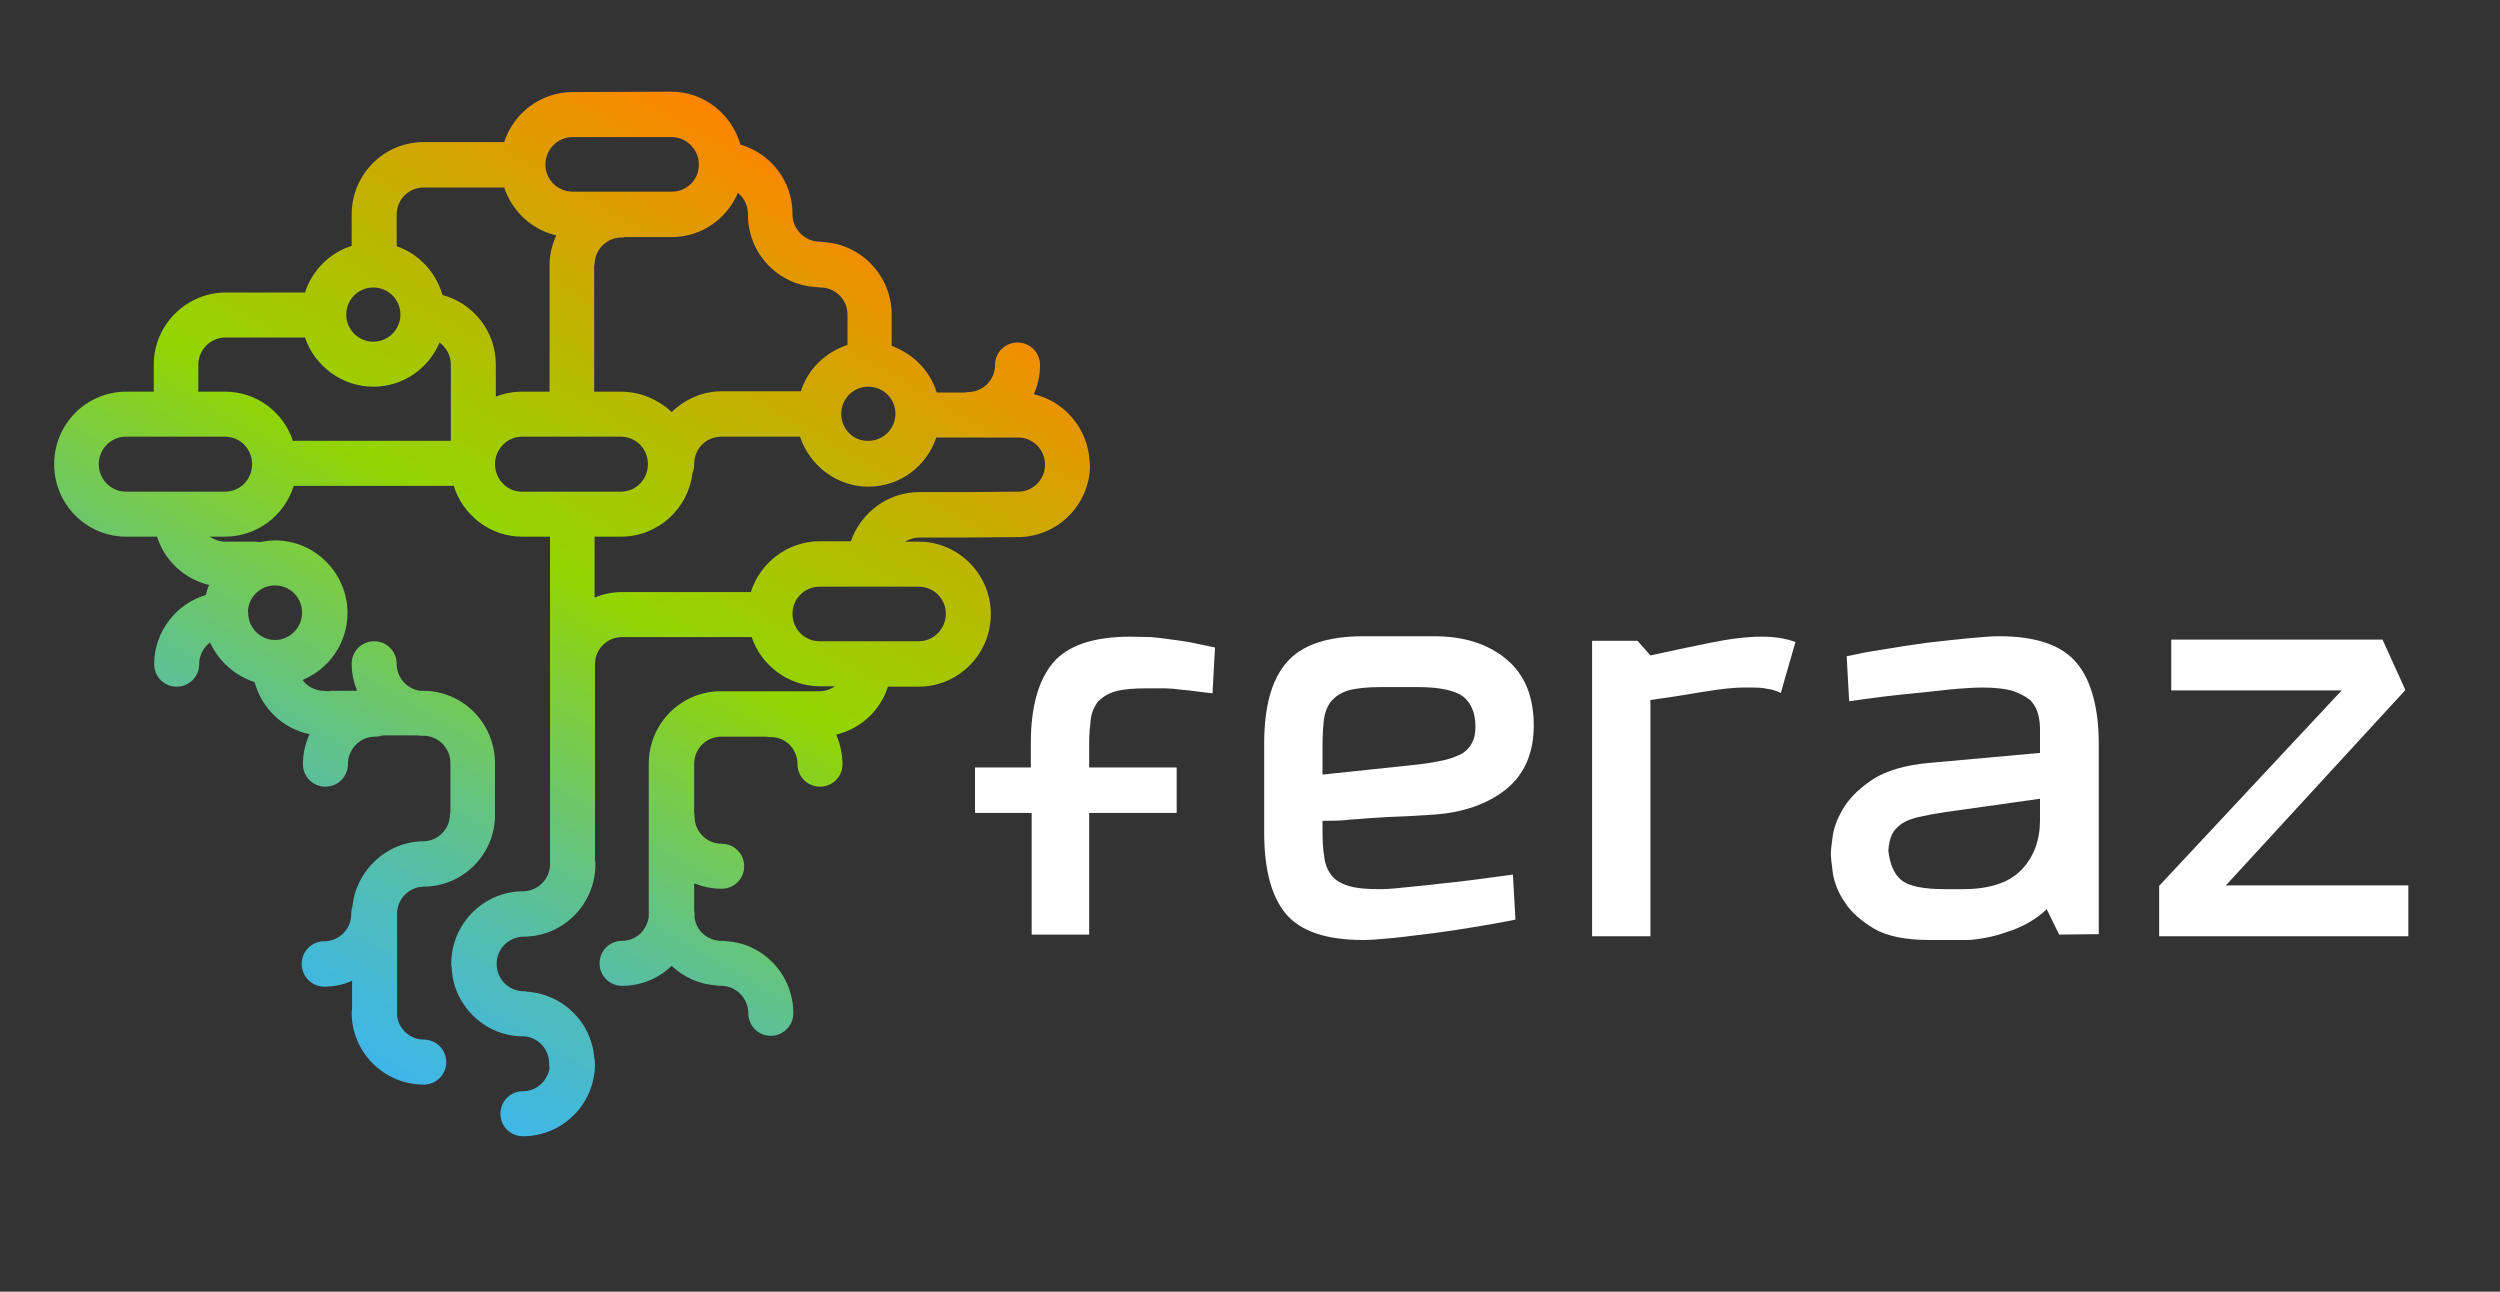
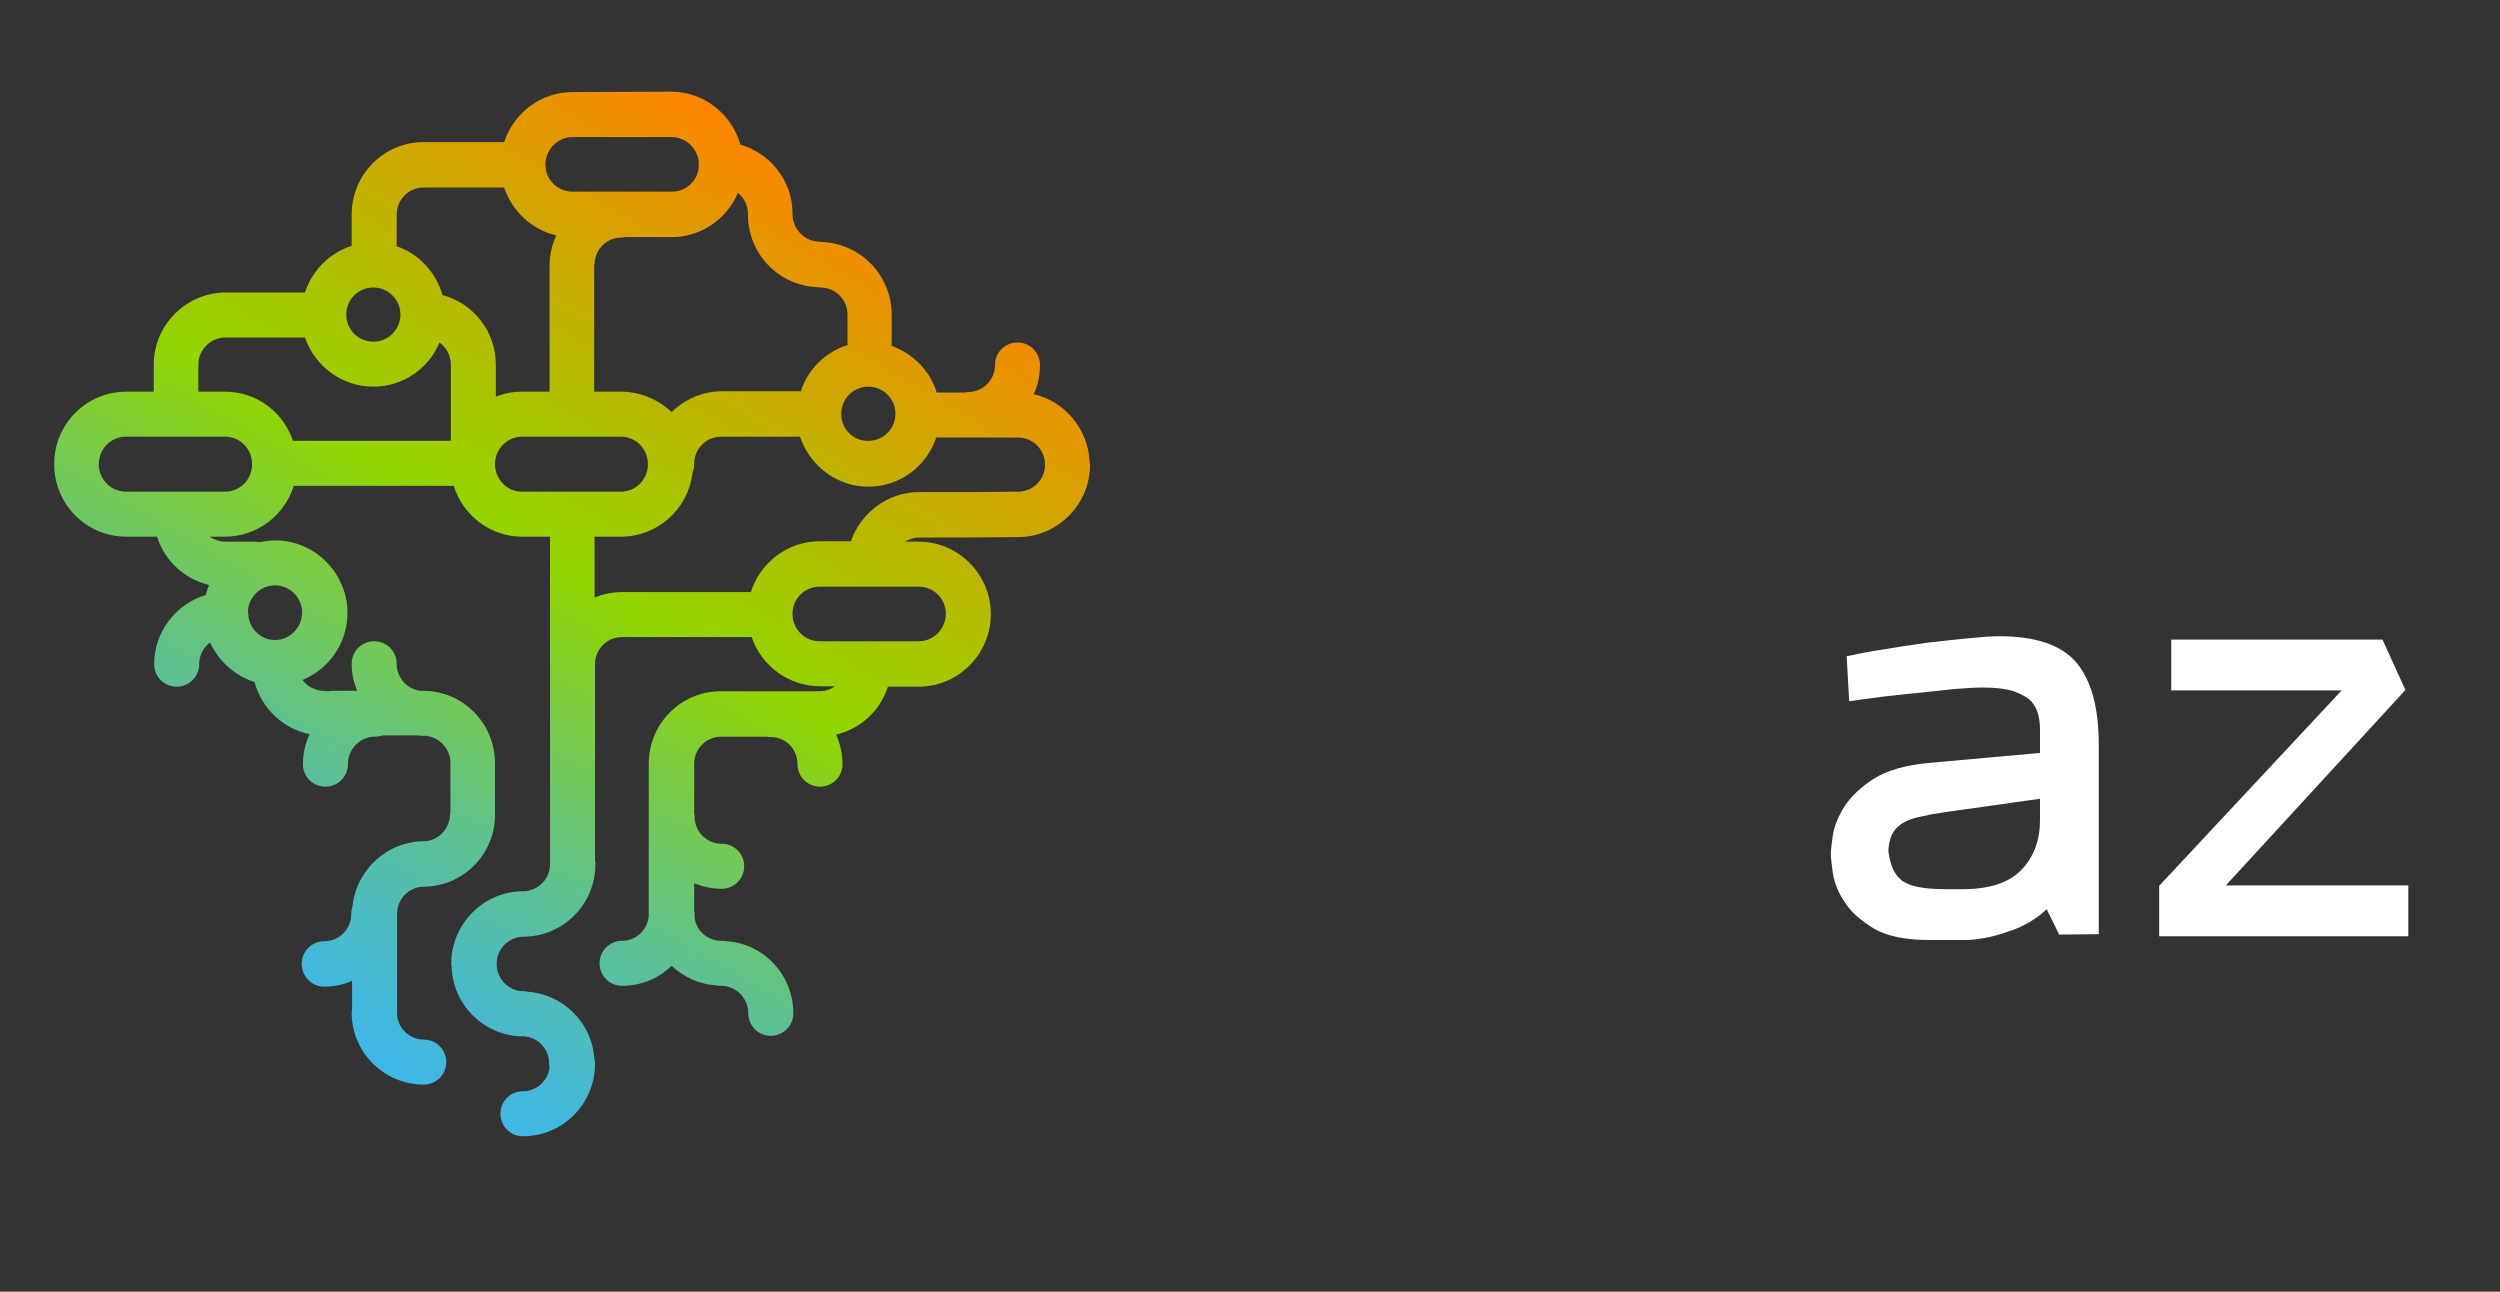
<svg xmlns="http://www.w3.org/2000/svg" xmlns:xlink="http://www.w3.org/1999/xlink" version="1.1" id="Capa_1" x="0px" y="0px" viewBox="0 0 600 310" style="enable-background:new 0 0 600 310;" xml:space="preserve">
  <rect x="0" y="0" width="600" height="310" fill="#333333" stroke="none" />
  <style type="text/css">
	.st0{fill:#FFFFFF;}
	
		.st1{clip-path:url(#SVGID_00000036236496191840148050000015140717536441414796_);fill:url(#XMLID_00000168116774456788343580000008199791981485718145_);}
</style>
  <g id="XMLID_987_">
    <g id="XMLID_1003_">
-       <path id="XMLID_1012_" class="st0" d="M291,166.4c-2.4-0.3-4.3-0.5-5.7-0.7c-1.5-0.1-2.7-0.3-3.8-0.4c-1-0.1-2-0.1-3-0.1h-3.2    c-3.2,0-5.6,0.2-7.5,0.7c-1.8,0.5-3.2,1.4-4.2,2.4c-0.9,1.1-1.6,2.6-1.8,4.2c-0.2,1.7-0.4,3.6-0.4,5.8v5.9h21v10.9h-21v29.2h-13.8    v-29.2h-13.6v-10.9h13.4v-5.9c0-8.6,1.8-15,5.3-19.2c3.5-4.2,9.8-6.3,18.6-6.3c1.7,0,3.3,0.1,4.8,0.1c1.5,0.1,3,0.3,4.4,0.5    c1.5,0.2,3.1,0.4,4.9,0.7c1.8,0.4,3.8,0.8,6.2,1.3L291,166.4z" />
-       <path id="XMLID_1009_" class="st0" d="M368.1,174.1c0,6.6-2.2,11.7-6.6,15.3c-4.4,3.5-10.2,5.6-17.3,6.1    c-4.4,0.3-8.2,0.5-11.5,0.6c-3.2,0.2-6,0.4-8.5,0.6c-2.6,0.3-4.9,0.3-6.8,0.3v2.1c0,2.5,0.1,4.6,0.4,6.4c0.2,1.9,0.8,3.3,1.7,4.5    c0.9,1.2,2.2,2,4.1,2.6c1.9,0.6,4.4,0.8,7.6,0.8c1.2,0,3.1-0.1,5.7-0.4c2.6-0.3,5.5-0.5,8.6-0.9c3.2-0.3,6.3-0.7,9.4-1.1    c3.1-0.4,5.9-0.8,8.2-1.1l0.6,10.8c-2.3,0.5-5.2,1-8.7,1.6c-3.5,0.6-6.9,1.1-10.5,1.6c-3.6,0.4-6.9,0.9-10,1.2    c-3.2,0.3-5.6,0.5-7.3,0.5c-8.9,0-15.1-2.1-18.6-6.3c-3.5-4.2-5.2-10.7-5.2-19.6v-21.1c0-8.8,1.7-15.3,5.3-19.5    c3.6-4.3,9.8-6.4,18.6-6.4h16.9c7.1,0,12.8,1.8,17.2,5.4C365.9,161.8,368.1,167.1,368.1,174.1 M354.1,174.3c0-3.2-1-5.5-2.9-7.1    c-2-1.5-5.6-2.3-11-2.3h-8.9c-3.3,0-5.9,0.3-7.7,0.8c-1.9,0.6-3.2,1.5-4.2,2.7c-0.9,1.2-1.5,2.7-1.7,4.6c-0.2,1.8-0.3,4-0.3,6.4    v6.5l22.7-2.4c2.7-0.3,4.9-0.7,6.6-1.1c1.8-0.4,3.1-1,4.3-1.6c1-0.7,1.8-1.5,2.3-2.6C353.9,177.2,354.1,175.9,354.1,174.3" />
-       <path id="XMLID_1008_" class="st0" d="M418.6,165c-2.2,0-5.4,0.3-9.6,1c-4.3,0.7-8.5,1.4-12.9,2v56.7h-14v-70.9H393l3.1,3.5    c4.5-1,9.3-2,14.2-3c4.9-1,9-1.5,12.5-1.5c3.1,0,5.8,0.4,8.1,1.3l-3.5,12.2c-1.1-0.5-2.3-0.9-3.4-1C422.9,165,421.1,165,418.6,165    " />
      <path id="XMLID_1005_" class="st0" d="M494.2,224.3l-3-6.1c-1.2,1.2-2.7,2.3-4.3,3.2c-1.7,1-3.4,1.7-5.3,2.3    c-1.7,0.6-3.5,1.1-5.2,1.4c-1.7,0.3-3.2,0.5-4.4,0.5h-9c-5.6,0-10.1-0.9-13.2-2.7c-3.1-1.9-5.5-3.9-7-6.3    c-1.6-2.3-2.5-4.6-2.9-6.9c-0.3-2.3-0.5-3.9-0.5-4.8c0-0.9,0.2-2.4,0.5-4.6c0.4-2.2,1.3-4.4,2.8-6.8c1.6-2.4,3.9-4.6,7-6.6    c3.2-2,7.7-3.3,13.3-3.8l26.6-2.4v-5.5c0-1.2-0.1-2.4-0.4-3.6c-0.3-1.2-0.8-2.3-1.7-3.3c-0.9-0.9-2.3-1.7-4.2-2.4    c-1.9-0.6-4.4-0.9-7.7-0.9c-1.2,0-3.1,0.1-5.7,0.3c-2.6,0.2-5.5,0.6-8.6,0.9c-3,0.3-6.2,0.6-9.4,1c-3.2,0.4-5.9,0.8-8.1,1.1    l-0.6-10.8c2.3-0.5,5.2-1.1,8.6-1.6c3.4-0.6,6.9-1.1,10.4-1.6c3.5-0.4,6.9-0.8,10.1-1.1c3.1-0.3,5.6-0.5,7.5-0.5    c8.8,0,15,2.1,18.6,6.4c3.5,4.2,5.3,10.8,5.3,19.5v45.6L494.2,224.3L494.2,224.3z M489.6,191.7l-22.7,3.2    c-2.7,0.4-4.8,0.8-6.5,1.2c-1.6,0.4-3,0.9-4,1.6c-1,0.7-1.8,1.5-2.3,2.5c-0.5,1.1-0.8,2.4-0.9,4c0.4,3.2,1.3,5.5,3.1,7    c1.8,1.5,5.3,2.2,10.6,2.2h4.1c6.4,0,11.1-1.5,14.1-4.6c3-3.1,4.5-7.1,4.5-12v-0.3L489.6,191.7L489.6,191.7z" />
      <polygon id="XMLID_1004_" class="st0" points="518.2,224.7 518.2,212.6 562,165.7 521.1,165.7 521.1,153.5 571.8,153.5     577.3,165.6 534.2,212.5 578,212.5 578,224.7   " />
    </g>
    <g id="XMLID_988_">
      <g>
        <defs>
          <path id="SVGID_1_" d="M209.7,140.8h10.8c3.6,0,6.5,2.9,6.5,6.5c0,3.6-2.9,6.6-6.5,6.6h-23.8c-3.6,0-6.5-2.9-6.5-6.6      c0-3.6,2.9-6.5,6.5-6.5h11.1c0.3,0,0.6,0,0.9,0C209.1,140.8,209.4,140.8,209.7,140.8 M59.6,147.7c0-0.1,0-0.2,0-0.2      c0-0.2,0-0.5-0.1-0.7c0.1-3.5,3-6.3,6.5-6.3c3.6,0,6.5,2.9,6.5,6.5c0,3.6-2.9,6.6-6.5,6.6C62.7,153.6,59.9,151,59.6,147.7       M23.7,111.4c0-3.6,2.9-6.6,6.5-6.6H54c3.6,0,6.5,2.9,6.5,6.6s-2.9,6.6-6.5,6.6H30.2C26.6,118,23.7,115,23.7,111.4 M118.8,111.4      c0-3.6,2.9-6.6,6.5-6.6H149c3.6,0,6.5,2.9,6.5,6.6s-2.9,6.6-6.5,6.6h-23.8C121.7,118,118.8,115,118.8,111.4 M142.7,128.8h6.3      c8.9,0,16.2-6.7,17.2-15.3c0.3-0.7,0.4-1.4,0.4-2.2c0-3.6,2.9-6.5,6.5-6.5H192c2.3,6.9,8.8,12,16.4,12c7.6,0,14-4.9,16.3-11.8      h19.6c3.6,0,6.5,2.9,6.5,6.5c0,0.1,0,0.2,0,0.3c-0.1,3.4-3,6.2-6.4,6.2c0,0-11.9,0.1-11.9,0.1h-11.9c-7.6,0-14,5-16.4,11.8h-7.5      c-7.7,0-14.3,5.2-16.5,12.2h-31c-2.3,0-4.5,0.5-6.5,1.3V128.8z M201.9,99.3c0-3.6,2.9-6.5,6.5-6.5c3.6,0,6.5,2.9,6.5,6.5      c0,3.6-2.9,6.5-6.5,6.5C204.8,105.9,201.9,103,201.9,99.3 M47.6,87.5c0-3.6,3-6.5,6.5-6.5h19.1c2.3,6.8,8.8,11.8,16.4,11.8      c7.2,0,13.3-4.4,15.9-10.6c1.6,1.2,2.7,3.1,2.7,5.3v18.3H70.3C68,98.9,61.6,94,54,94h-6.4V87.5z M83.1,75.5      c0-3.6,2.9-6.5,6.5-6.5s6.5,2.9,6.5,6.5c0,3.6-2.9,6.5-6.5,6.5C86,82,83.1,79.1,83.1,75.5 M142.7,63.5c0-3.6,2.9-6.5,6.5-6.5      c0.2,0,0.5,0,0.8-0.1h11.2c7.1,0,13.2-4.3,15.9-10.6c1.4,1.1,2.3,2.8,2.4,4.8c0,0.1,0,0.2,0,0.4c0,9.3,7.2,16.9,16.4,17.4      c0.3,0,0.6,0.1,1,0.1c3.6,0,6.5,2.9,6.5,6.5v7.3c-5.3,1.7-9.5,5.8-11.2,11.1h-18.9c-4.7,0-8.9,1.9-12.1,5      C158,95.9,153.7,94,149,94h-6.4V63.5z M119,87.5c0-8-5.4-14.7-12.8-16.7c-1.6-5.5-5.7-9.9-11-11.7v-7.6c0-3.6,2.9-6.5,6.5-6.5      h19.3c1.9,5.7,6.6,10.1,12.5,11.5c-1,2.2-1.6,4.6-1.6,7.1V94h-6.6c-2.2,0-4.3,0.4-6.3,1.2L119,87.5L119,87.5z M130.9,39.5      c0-3.6,2.9-6.6,6.5-6.6h23.8c3.4,0,6.2,2.7,6.5,6c0,0.2,0,0.4,0,0.6c0,0.2,0,0.4,0,0.5c-0.2,3.4-3.1,6-6.4,6h-23.8      C133.8,46,130.9,43.1,130.9,39.5 M137.4,22.1c-7.6,0-14.1,5-16.4,12h-19.3c-9.6,0-17.3,7.8-17.3,17.4v7.5      c-5.3,1.7-9.5,5.9-11.2,11.2h-19c-9.5,0-17.3,7.8-17.3,17.3V94h-6.6c-9.6,0-17.3,7.8-17.3,17.4c0,9.6,7.7,17.4,17.3,17.4h7.4      c1.8,5.8,6.6,10.2,12.5,11.6c-0.4,0.8-0.6,1.6-0.8,2.4c-7.1,2.1-12.4,8.8-12.4,16.6c0,3,2.4,5.4,5.4,5.4c3,0,5.4-2.4,5.4-5.4      c0-2.1,1-4,2.6-5.2c2.1,4.5,6,8,10.7,9.5c1.7,6.3,6.8,11.2,13.2,12.5c-1,2.2-1.6,4.6-1.6,7.2c0,3,2.4,5.4,5.4,5.4      c3,0,5.4-2.4,5.4-5.4c0-3.6,2.9-6.6,6.5-6.6c0.6,0,1.2-0.1,1.8-0.3h8.5c0.5,0.1,1,0.1,1.4,0.1c0.2,0,0.4,0,0.6,0      c3.2,0.4,5.8,3.1,5.8,6.5v11.9c0,0.1-0.1,0.2-0.1,0.4c0,3.5-2.8,6.4-6.2,6.5c0,0,0,0,0,0c-8.9,0-16.3,6.9-17.2,15.6      c-0.2,0.6-0.3,1.2-0.3,1.9c0,3.6-2.9,6.5-6.5,6.5c-3,0-5.4,2.5-5.4,5.4c0,3,2.4,5.5,5.4,5.5c2.4,0,4.7-0.5,6.7-1.4v6.7      c0,0.3-0.1,0.6-0.1,0.9c0,9.6,7.8,17.3,17.3,17.3c3,0,5.4-2.4,5.4-5.4c0-3-2.4-5.4-5.4-5.4c-3.3,0-6.1-2.6-6.4-5.8      c0-0.2,0-0.4,0-0.6v-23.8c0-3.5,2.8-6.4,6.3-6.5h0c9.3,0,16.9-7.4,17.2-16.7c0-0.2,0-0.5,0-0.7v-12.2c0-9.6-7.7-17.4-17.2-17.4      h-0.8c-3.2-0.5-5.6-3.2-5.6-6.5c0-3-2.4-5.4-5.4-5.4c-3,0-5.4,2.4-5.4,5.4c0,2.3,0.5,4.5,1.3,6.5h-6.2c-0.3,0-0.6,0.1-0.8,0.1      c-0.3,0-0.6-0.1-0.9-0.1c-2.1,0-4-1-5.2-2.6c6.3-2.6,10.8-8.8,10.8-16.1c0-9.5-7.8-17.4-17.3-17.4c-1.3,0-2.5,0.2-3.8,0.4      c-0.3,0-0.7-0.1-1-0.1h-7.2c-1.5,0-2.7-0.5-3.8-1.2H54c7.7,0,14.3-5.1,16.5-12.2h38.4c2.2,7.1,8.8,12.2,16.4,12.2h6.7v78      c0,0.3,0,0.6,0,0.8c-0.1,3.4-2.8,6.1-6.2,6.3c-0.1,0-0.1,0-0.2,0c-9.5,0-17.3,7.8-17.3,17.4c0,0.3,0,0.5,0.1,0.8      c0.3,8.9,7.4,16.1,16.2,16.6c0.2,0,0.5,0,0.7,0c3.6,0,6.5,2.9,6.5,6.6c0,0.3,0,0.7,0.1,1c-0.5,3.2-3.2,5.6-6.4,5.6      c-3,0-5.4,2.4-5.4,5.4c0,3,2.4,5.4,5.4,5.4c9.6,0,17.3-7.8,17.3-17.4c0-0.6-0.1-1.1-0.2-1.6c-0.7-8.5-7.7-15.2-16.2-15.7      c-0.2-0.1-0.4-0.1-0.7-0.1c-3.6,0-6.5-2.9-6.5-6.6c0-0.1,0-0.1,0-0.2c0.1-3.4,2.8-6.1,6.2-6.3c0.1,0,0.2,0,0.2,0      c9.6,0,17.3-7.8,17.3-17.4c0-0.3,0-0.6-0.1-0.9v-46.4c0-0.2,0-0.4,0-0.7c0-3.6,2.9-6.5,6.5-6.5h31.1c2.3,6.8,8.8,11.8,16.4,11.8      h3.6c-1,0.7-2.3,1.2-3.7,1.2h-11.1c-0.2,0-0.4,0-0.6,0h-12c-9.6,0-17.3,7.8-17.3,17.4v35.6c0,0.1,0,0.2,0,0.3c0,0.3,0,0.5,0,0.8      c-0.4,3.3-3.1,5.8-6.4,5.8c-3,0-5.4,2.4-5.4,5.4c0,3,2.4,5.4,5.4,5.4c4.6,0,8.8-1.8,11.9-4.8c2.9,2.7,6.5,4.4,10.7,4.7      c0.4,0.1,0.8,0.1,1.2,0.1c3.6,0,6.5,3,6.5,6.6c0,3,2.4,5.4,5.4,5.4c2.9,0,5.4-2.4,5.4-5.4c0-9.2-7.1-16.8-16.1-17.3      c-0.4-0.1-0.8-0.1-1.2-0.1c-3.3,0-6.1-2.5-6.4-5.7c0-0.3,0-0.5,0-0.7c0-0.3,0-0.5-0.1-0.8V212c2,0.8,4.2,1.3,6.6,1.3      c3,0,5.4-2.4,5.4-5.4c0-3-2.4-5.4-5.4-5.4c-3.6,0-6.5-2.9-6.5-6.5c0-0.3,0-0.6-0.1-0.8v-11.9c0-3.6,2.9-6.5,6.5-6.5H184      c0.3,0.1,0.6,0.1,1,0.1c3.6,0,6.4,2.9,6.4,6.5c0,3,2.4,5.4,5.4,5.4c3,0,5.4-2.4,5.4-5.4c0-2.5-0.6-4.9-1.5-7.1      c5.9-1.4,10.6-5.8,12.4-11.5h7.4c9.5,0,17.3-7.8,17.3-17.4c0-9.6-7.8-17.4-17.3-17.4h-3.3c1-0.6,2.2-1,3.4-1h11.9      c0,0,11.8-0.1,11.8-0.1c9.5,0,17.3-7.8,17.3-17.3c0-0.3-0.1-0.6-0.1-0.9c-0.4-7.8-6-14.4-13.4-16.1c1-2.1,1.5-4.5,1.5-7      c0-3-2.4-5.4-5.4-5.4c-3,0-5.4,2.4-5.4,5.4c0,3.6-2.9,6.5-6.5,6.5c-0.2,0-0.4,0-0.6,0.1h-6.9c-1.6-5.3-5.7-9.3-10.8-11.2v-7.5      c0-9.3-7.3-16.9-16.4-17.4c-0.3,0-0.6-0.1-0.9-0.1c-3.4,0-6.3-2.8-6.5-6.2c0-0.1,0-0.3,0-0.5c0-7.9-5.3-14.5-12.5-16.6      c-2.1-7.3-8.7-12.7-16.6-12.7L137.4,22.1L137.4,22.1z" />
        </defs>
        <clipPath id="SVGID_00000134956067701914976190000012026131103286824891_">
          <use xlink:href="#SVGID_1_" style="overflow:visible;" />
        </clipPath>
        <linearGradient id="XMLID_00000096751479322899741850000010285799925489007274_" gradientUnits="userSpaceOnUse" x1="-767.901" y1="194.014" x2="-765.489" y2="194.014" gradientTransform="matrix(49.95 -86.516 86.516 49.95 21649.703 -75877.516)">
          <stop offset="0" style="stop-color:#3FB6E8" />
          <stop offset="4.910000e-02" style="stop-color:#43B8DC" />
          <stop offset="0.137" style="stop-color:#4EBCBD" />
          <stop offset="0.254" style="stop-color:#60C28B" />
          <stop offset="0.393" style="stop-color:#7ACC46" />
          <stop offset="0.522" style="stop-color:#93D500" />
          <stop offset="0.641" style="stop-color:#AAC400" />
          <stop offset="0.889" style="stop-color:#E39800" />
          <stop offset="1" style="stop-color:#FF8300" />
        </linearGradient>
        <polygon id="XMLID_1002_" style="clip-path:url(#SVGID_00000134956067701914976190000012026131103286824891_);fill:url(#XMLID_00000096751479322899741850000010285799925489007274_);" points="     -95,210 75.1,-86.2 369.6,84.7 199.5,380.8    " />
      </g>
    </g>
  </g>
</svg>